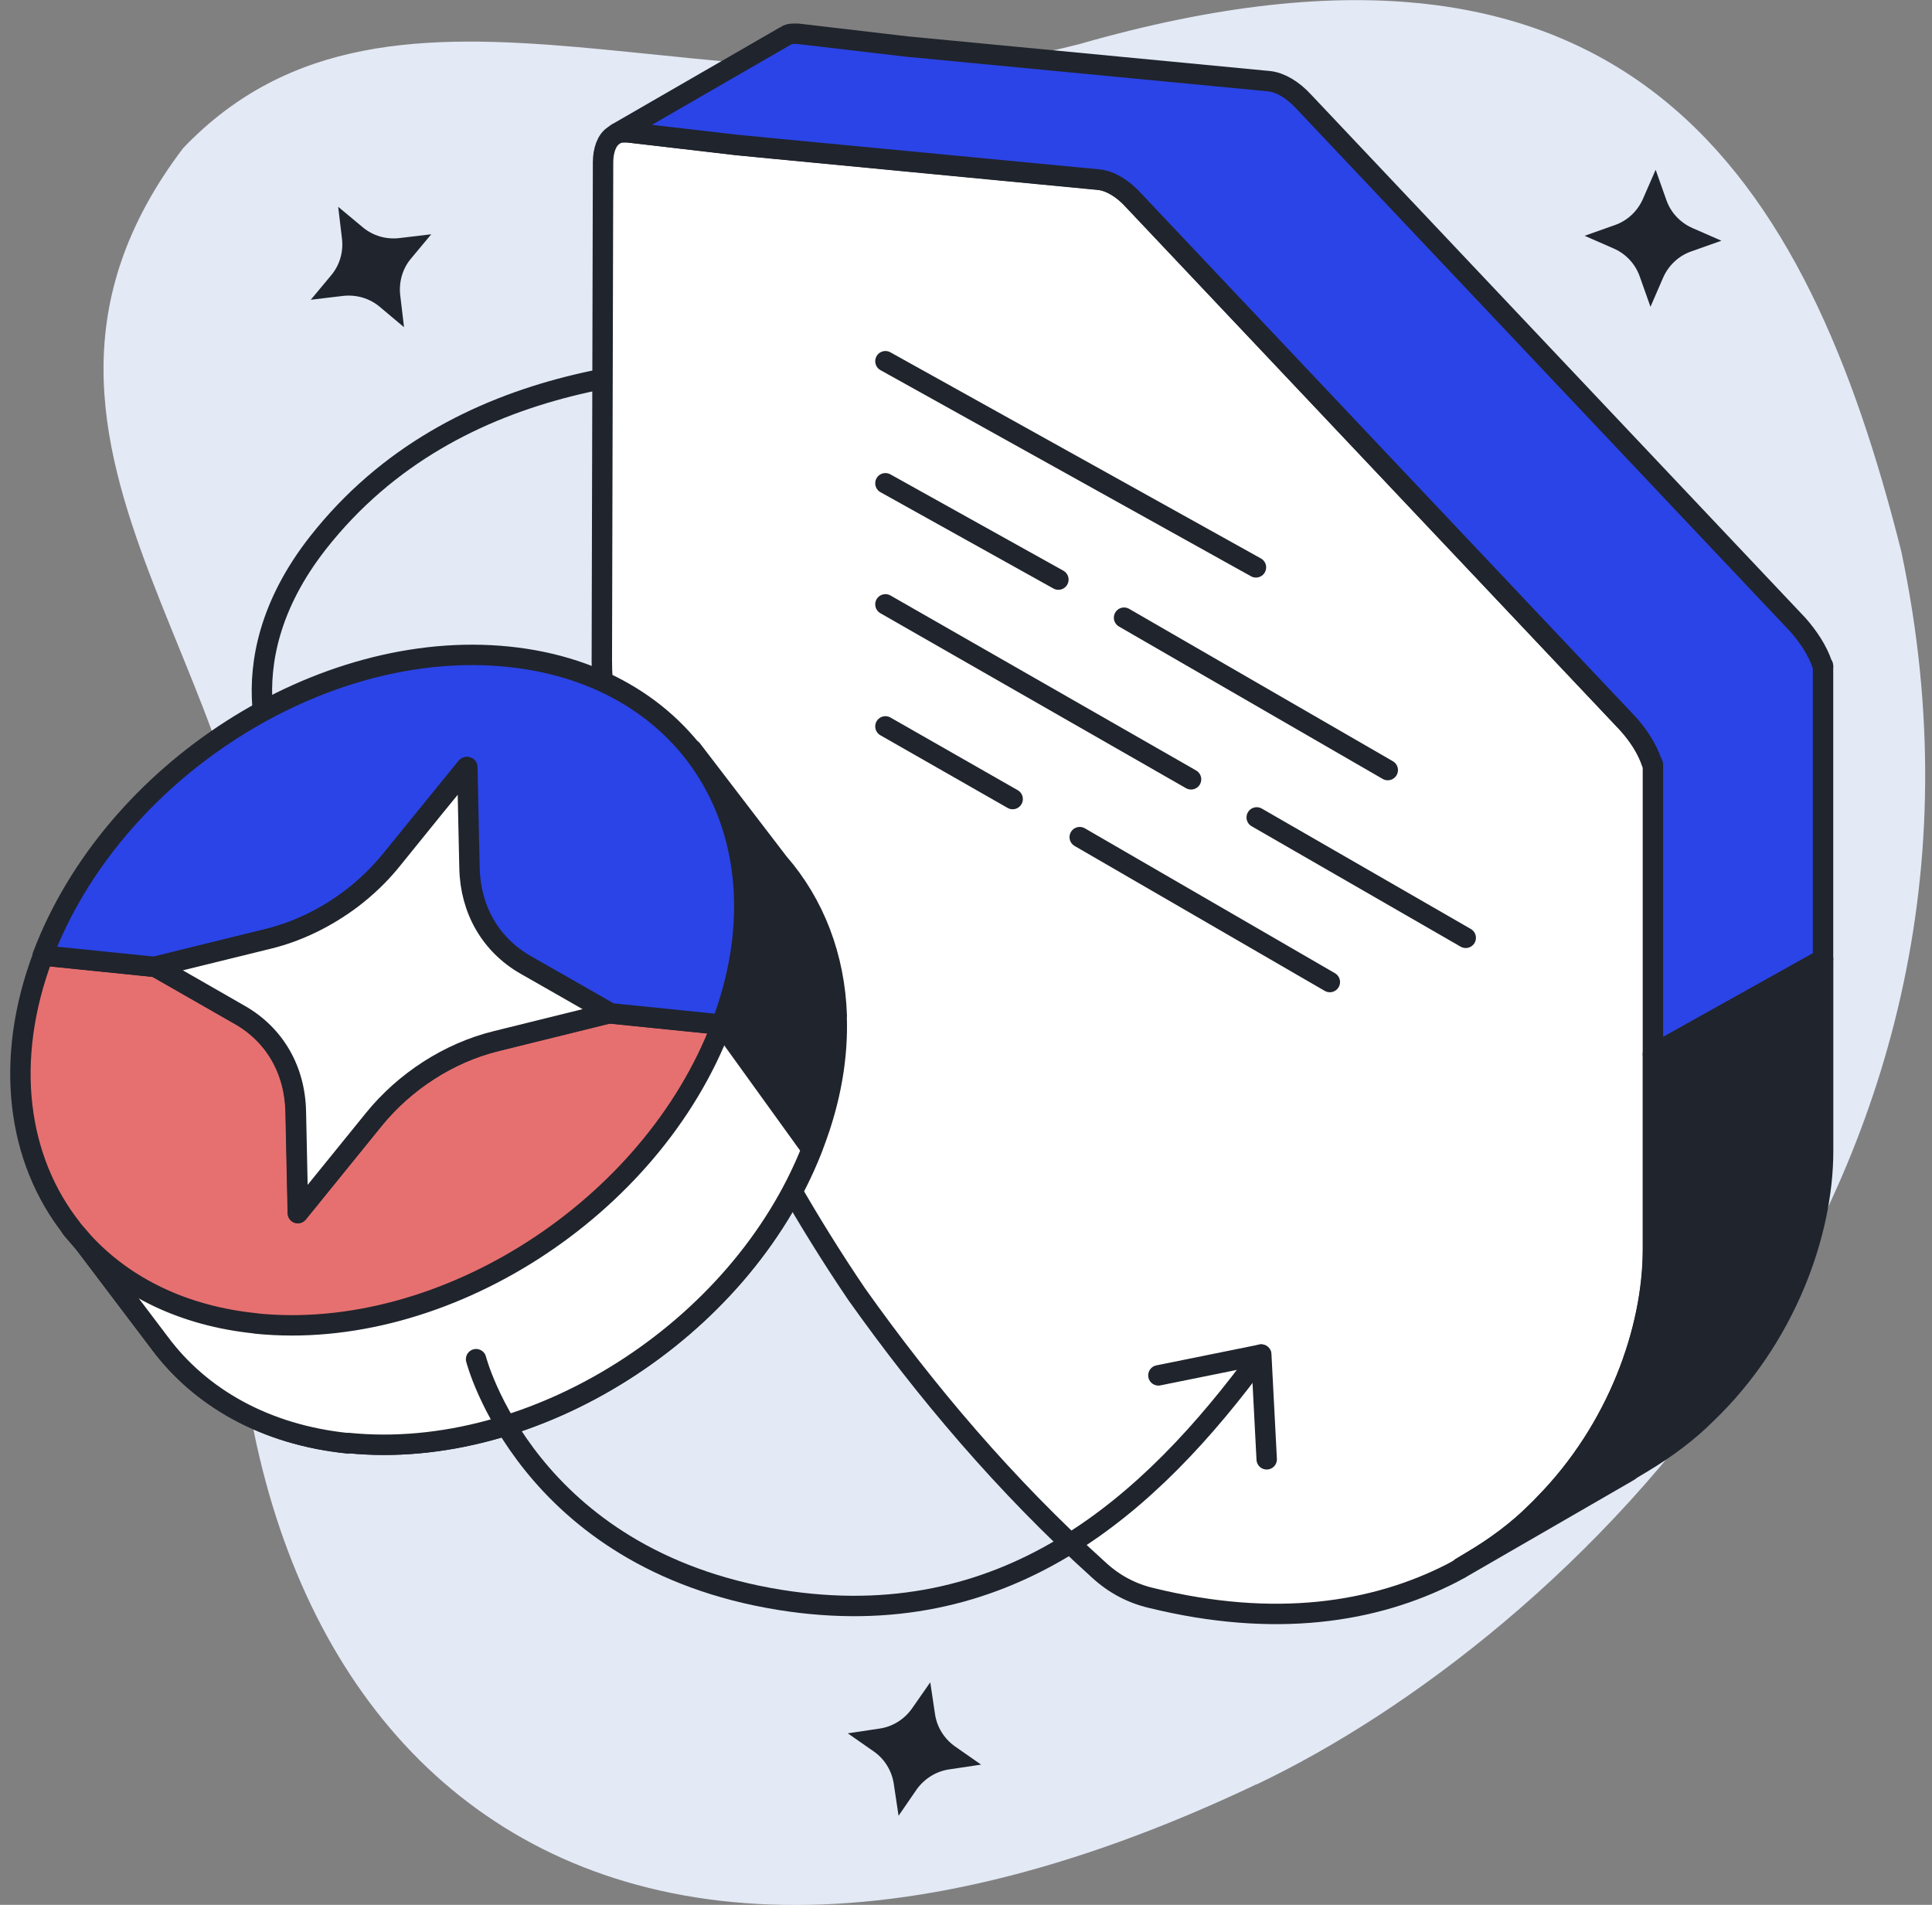
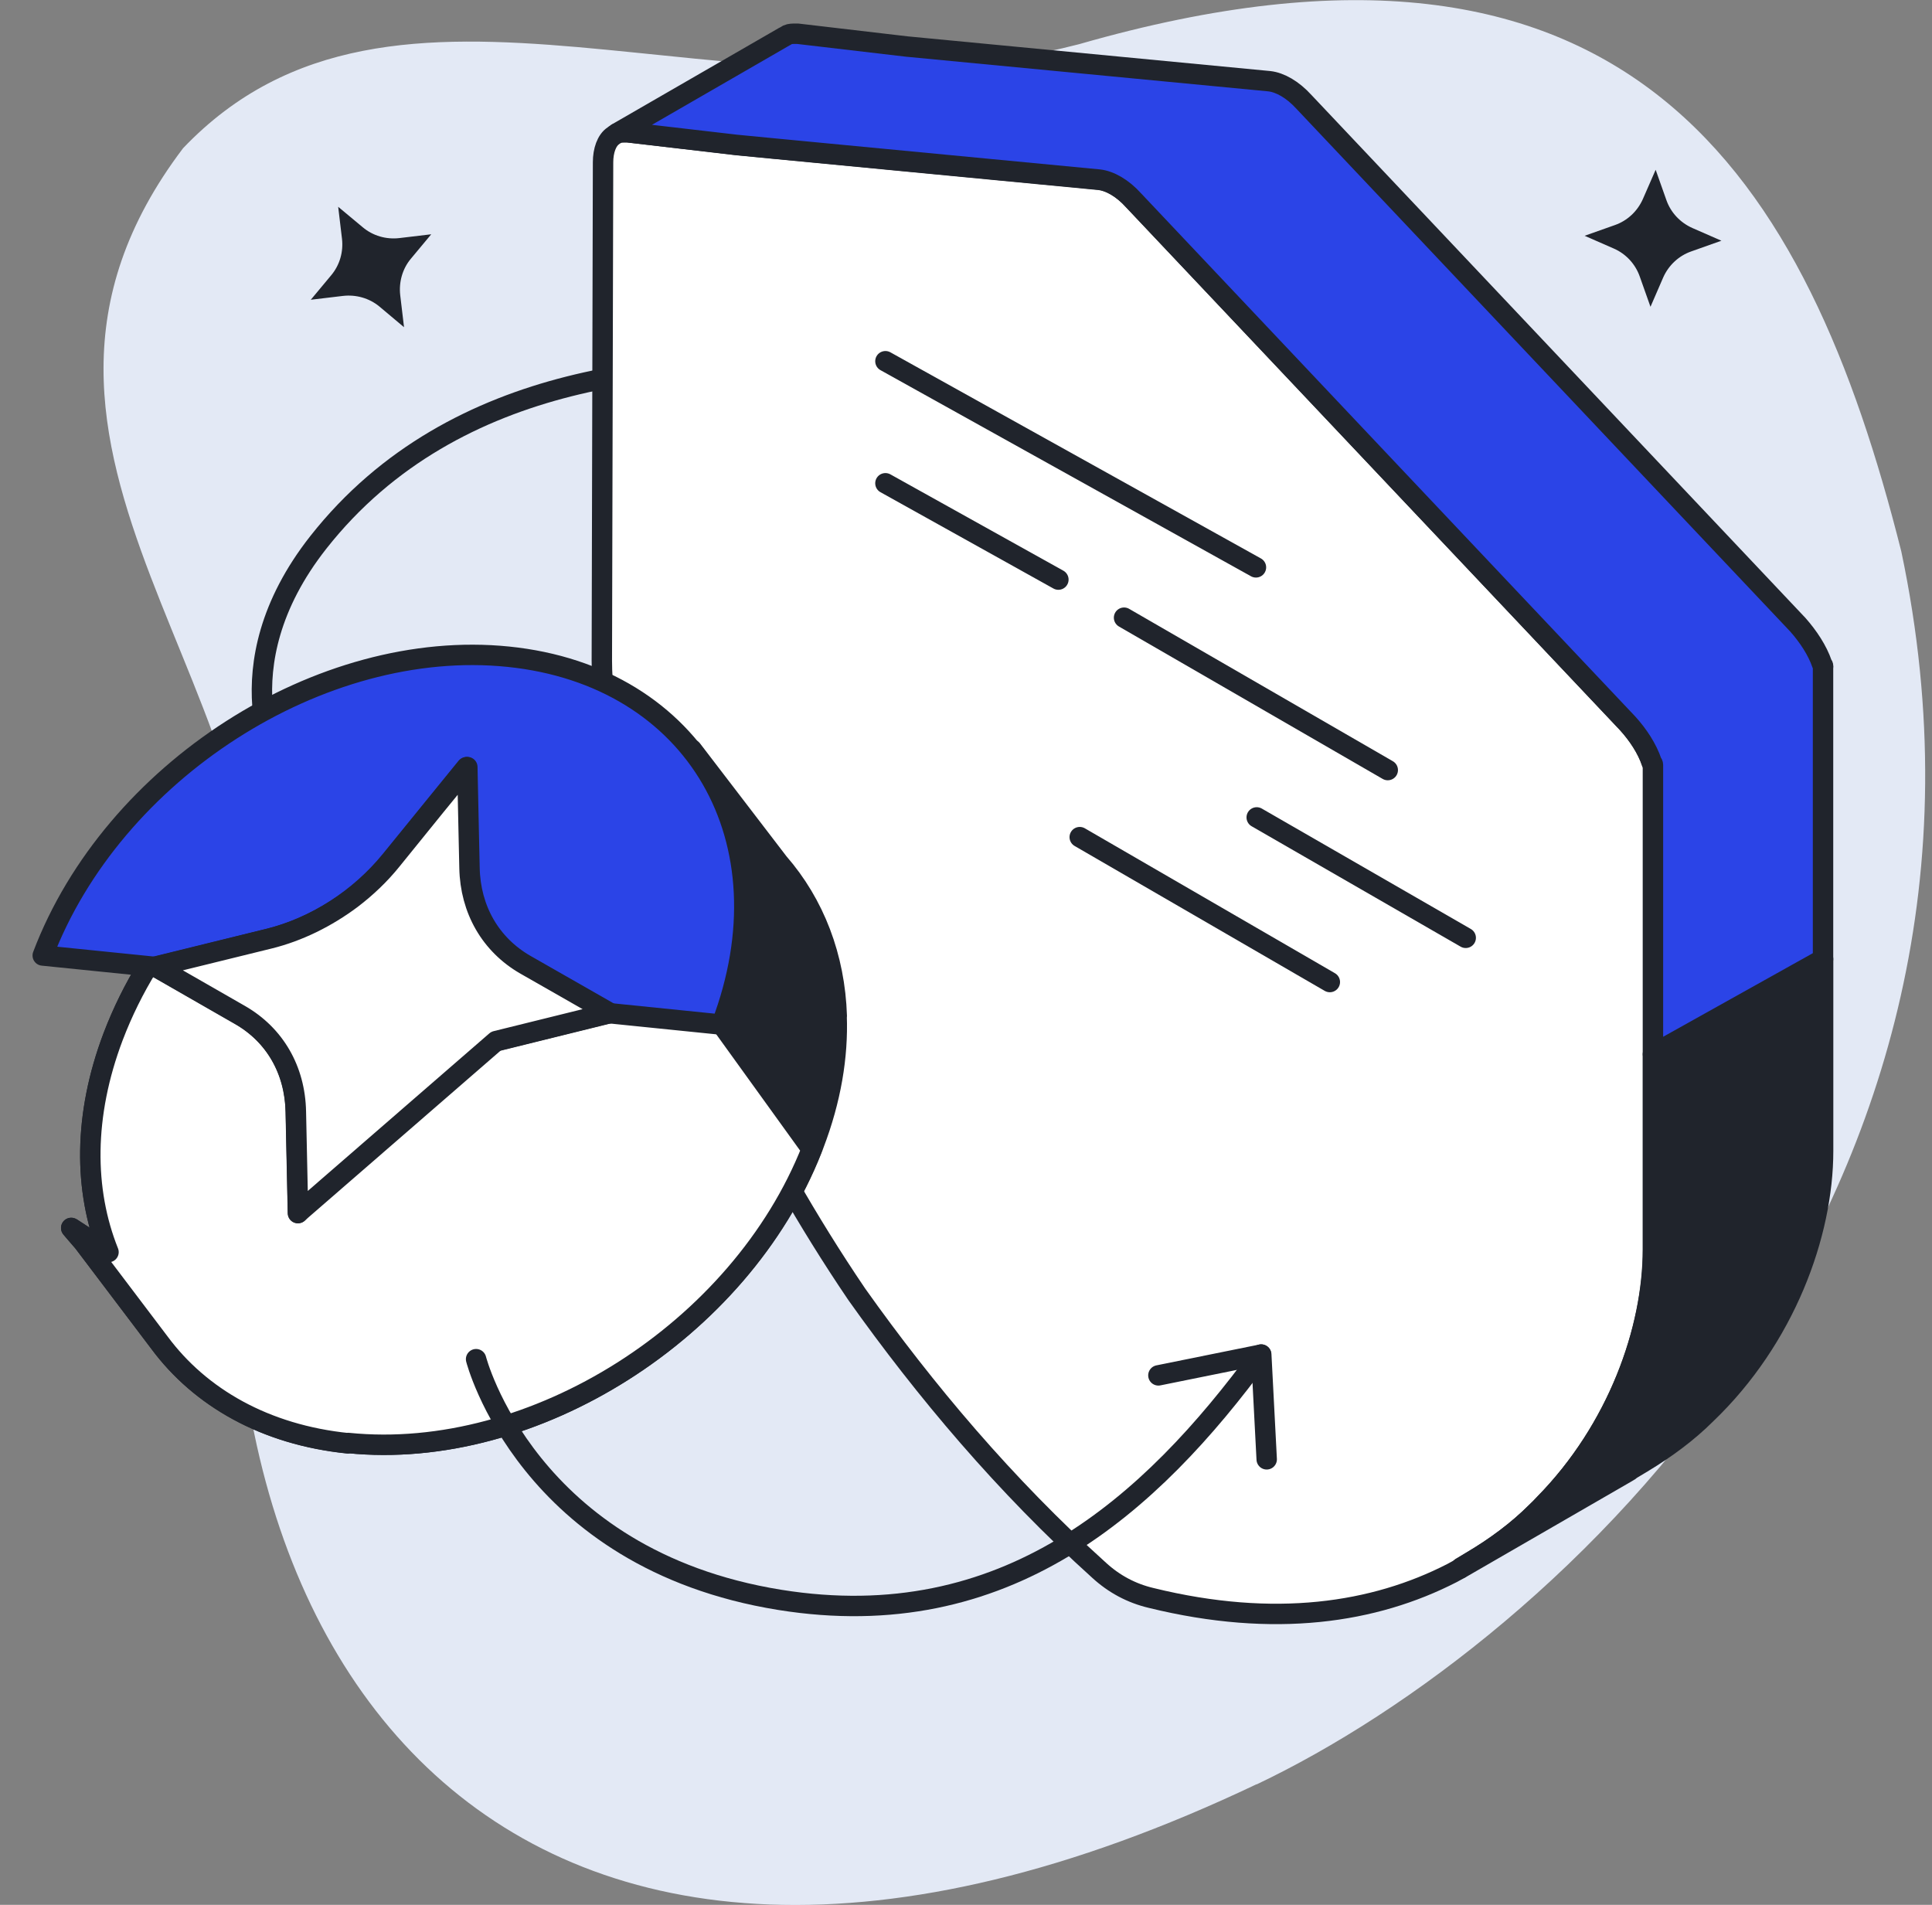
<svg xmlns="http://www.w3.org/2000/svg" width="142" height="140" viewBox="0 0 142 140" fill="none">
  <rect x="0" y="0" width="142" height="140" fill="#808080" stroke="none" />
  <g id="Group 47310">
    <path id="Vector" d="M92.358 131.135C37.492 157.234 10.769 121.975 18.55 74.737C22.45 51.078 -3.592 33.398 13.459 10.889C29.081 -5.48 53.234 9.999 79.306 3.249C119.851 -8.4 132.832 13.069 139.743 40.528C149.754 87.956 114.68 120.535 92.368 131.145H92.358V131.135Z" fill="#E3E9F5" />
    <path id="Vector_2" d="M20.671 56.887C20.671 56.887 16.08 49.158 23.401 39.858C33.502 27.038 50.084 26.439 60.375 26.919" stroke="#20242C" stroke-width="1.5" stroke-linecap="round" stroke-linejoin="round" />
    <g id="Group">
      <path id="Vector_3" d="M121.503 56.217V91.816C121.503 97.715 118.902 105.045 113.512 110.525C113.322 110.735 113.122 110.935 112.902 111.145C111.542 112.505 109.921 113.705 108.211 114.715L107.361 115.225L107.271 115.315C107.081 115.415 106.911 115.515 106.721 115.615C101.011 118.545 93.69 119.675 84.609 117.445C83.169 117.105 81.888 116.425 80.778 115.405C73.878 109.185 67.997 102.205 62.976 95.135C59.226 89.606 56.326 84.326 54.115 79.896C48.325 68.147 44.234 55.797 44.234 48.557L44.324 11.929C44.324 11.079 44.584 10.309 45.084 9.979C45.175 9.889 45.255 9.889 45.334 9.809H45.355C45.535 9.719 45.775 9.719 45.945 9.719H46.115L54.125 10.659L56.806 10.919L80.778 13.219C81.548 13.299 82.489 13.809 83.329 14.749L119.613 53.157C120.383 54.007 121.063 55.027 121.403 56.057C121.463 56.11 121.493 56.167 121.493 56.227L121.503 56.217Z" fill="white" stroke="#20242C" stroke-width="1.5" stroke-linecap="round" stroke-linejoin="round" />
      <path id="Vector_4" d="M133.997 70.497V84.587C133.997 90.716 131.186 98.386 125.396 103.926C124.036 105.286 122.415 106.476 120.705 107.506L119.855 108.016L119.795 108.076L119.495 108.256L107.344 115.275V115.255L108.204 114.735C109.914 113.715 111.534 112.525 112.894 111.166C113.104 110.966 113.324 110.756 113.504 110.556C118.895 105.066 121.485 97.736 121.485 91.836V77.497L133.987 70.517L133.997 70.497Z" fill="#20242C" stroke="#20242C" stroke-width="1.5" stroke-linecap="round" stroke-linejoin="round" />
      <path id="Vector_5" d="M133.991 48.988V70.497L121.49 77.477V56.218C121.49 56.157 121.463 56.101 121.41 56.047C121.07 55.017 120.39 53.987 119.61 53.138L83.336 14.739C82.496 13.799 81.555 13.289 80.785 13.199L56.813 10.909L54.123 10.649L46.112 9.719H45.942C45.772 9.719 45.532 9.719 45.352 9.789L57.653 2.689C57.713 2.649 57.773 2.639 57.823 2.599L57.883 2.559C58.053 2.479 58.283 2.479 58.453 2.479H58.623L66.644 3.419L93.297 5.969C94.077 6.059 95.007 6.569 95.857 7.509L132.141 45.918C132.901 46.778 133.581 47.798 133.921 48.808C133.974 48.868 134.001 48.928 134.001 48.988H133.991Z" fill="#2B44E7" stroke="#20242C" stroke-width="1.5" stroke-linecap="round" stroke-linejoin="round" />
      <g id="Group_2">
        <path id="Vector_6" d="M65.078 26.549L92.311 41.699" stroke="#20242C" stroke-width="1.5" stroke-linecap="round" stroke-linejoin="round" />
        <path id="Vector_7" d="M65.078 35.519L77.79 42.599" stroke="#20242C" stroke-width="1.5" stroke-linecap="round" stroke-linejoin="round" />
        <path id="Vector_8" d="M82.617 45.398L101.999 56.598" stroke="#20242C" stroke-width="1.5" stroke-linecap="round" stroke-linejoin="round" />
-         <path id="Vector_9" d="M65.078 44.418L87.541 57.278" stroke="#20242C" stroke-width="1.5" stroke-linecap="round" stroke-linejoin="round" />
        <path id="Vector_10" d="M92.367 60.077L107.729 68.927" stroke="#20242C" stroke-width="1.5" stroke-linecap="round" stroke-linejoin="round" />
-         <path id="Vector_11" d="M65.078 53.388L74.429 58.728" stroke="#20242C" stroke-width="1.5" stroke-linecap="round" stroke-linejoin="round" />
        <path id="Vector_12" d="M79.359 61.527L97.741 72.177" stroke="#20242C" stroke-width="1.5" stroke-linecap="round" stroke-linejoin="round" />
      </g>
    </g>
    <g id="Group_3">
      <path id="Vector_13" d="M25.587 106.085C19.486 105.465 14.705 102.715 11.725 98.695L6.134 91.305L5.444 90.505L5.234 90.255L5.274 90.275L7.975 92.035C6.154 87.485 6.124 81.986 8.315 76.196C9.005 74.386 9.865 72.646 10.885 70.996C14.895 64.466 21.276 59.267 28.327 56.427C32.927 54.587 37.828 53.747 42.538 54.227C45.709 54.547 48.509 55.447 50.909 56.786L50.849 55.087L57.22 63.406C59.86 66.436 61.361 70.336 61.501 74.676H61.49C61.6 77.646 61.07 80.826 59.82 84.096C59.78 84.225 59.73 84.335 59.68 84.466C54.42 97.805 39.248 107.435 25.597 106.055H25.577V106.085H25.587ZM17.626 74.606C20.196 76.066 21.676 78.646 21.736 81.726L21.896 89.165L27.457 82.306C29.757 79.476 33.007 77.386 36.448 76.536L44.779 74.476L11.425 71.076L17.616 74.626L17.626 74.606Z" fill="#20242C" stroke="#20242C" stroke-width="1.5" stroke-linecap="round" stroke-linejoin="round" />
      <path id="Vector_14" d="M25.587 106.075C19.486 105.455 14.705 102.705 11.725 98.685L6.134 91.296L5.444 90.496L5.234 90.246L5.274 90.266L7.975 92.026C6.154 87.476 6.124 81.976 8.315 76.186C9.005 74.376 9.865 72.636 10.885 70.986C14.895 64.457 21.276 59.257 28.327 56.417L31.987 59.217L34.407 61.057L53.04 75.286L59.66 84.466C54.4 97.805 39.228 107.435 25.587 106.055H25.577L25.587 106.065V106.075ZM11.435 71.056L17.626 74.606C20.196 76.066 21.676 78.646 21.736 81.726L21.896 89.166L27.457 82.306C29.757 79.476 33.007 77.386 36.448 76.536L44.779 74.476L11.425 71.076L11.435 71.056Z" fill="white" stroke="#20242C" stroke-width="1.5" stroke-linecap="round" stroke-linejoin="round" />
-       <path id="Vector_15" d="M18.815 97.266C13.454 96.726 9.124 94.556 6.133 91.306L5.443 90.506C5.373 90.436 5.323 90.356 5.273 90.286C1.283 85.226 0.253 77.947 3.173 70.217L10.874 71.007L11.414 71.067H11.424L17.614 74.607C20.185 76.067 21.665 78.647 21.725 81.726L21.885 89.166L27.446 82.306C29.746 79.477 32.996 77.386 36.437 76.537L44.767 74.477H44.777L53.038 75.317C47.908 88.856 32.586 98.676 18.815 97.276H18.805L18.815 97.266Z" fill="#E67070" stroke="#20242C" stroke-width="1.5" stroke-linecap="round" stroke-linejoin="round" />
      <path id="Vector_16" d="M53.036 75.306L44.775 74.466L38.565 70.916C36.004 69.447 34.504 66.867 34.454 63.807L34.284 56.387L28.723 63.227C26.423 66.057 23.163 68.156 19.722 69.007L11.402 71.066L3.141 70.226C8.271 56.697 23.583 46.857 37.364 48.267C51.136 49.677 58.157 61.777 53.026 75.316H53.036V75.306Z" fill="#2B44E7" stroke="#20242C" stroke-width="1.5" stroke-linecap="round" stroke-linejoin="round" />
-       <path id="Vector_17" d="M44.789 74.456L36.458 76.516C33.008 77.366 29.757 79.456 27.467 82.286L21.906 89.146L21.746 81.706C21.686 78.626 20.196 76.056 17.636 74.586L11.445 71.036L19.776 68.987C21.926 68.457 24.007 67.427 25.837 66.057C26.927 65.227 27.927 64.277 28.787 63.207L32.017 59.217L34.338 56.377H34.348L34.448 61.077L34.508 63.787C34.568 66.847 36.058 69.436 38.618 70.906L44.819 74.446L44.789 74.466V74.456Z" fill="white" stroke="#20242C" stroke-width="1.5" stroke-linecap="round" stroke-linejoin="round" />
+       <path id="Vector_17" d="M44.789 74.456L36.458 76.516L21.906 89.146L21.746 81.706C21.686 78.626 20.196 76.056 17.636 74.586L11.445 71.036L19.776 68.987C21.926 68.457 24.007 67.427 25.837 66.057C26.927 65.227 27.927 64.277 28.787 63.207L32.017 59.217L34.338 56.377H34.348L34.448 61.077L34.508 63.787C34.568 66.847 36.058 69.436 38.618 70.906L44.819 74.446L44.789 74.466V74.456Z" fill="white" stroke="#20242C" stroke-width="1.5" stroke-linecap="round" stroke-linejoin="round" />
    </g>
    <path id="Vector_18" d="M34.992 99.896C34.992 99.896 38.743 114.596 57.315 117.586C73.876 120.246 84.538 110.696 92.688 99.556" stroke="#20242C" stroke-width="1.5" stroke-linecap="round" stroke-linejoin="round" />
    <path id="Vector_19" d="M93.101 107.256L92.701 99.556L85.141 101.086" stroke="#20242C" stroke-width="1.5" stroke-linecap="round" stroke-linejoin="round" />
    <path id="Vector_20" d="M22.856 22.029L25.206 21.749C26.166 21.639 27.136 21.909 27.886 22.529L29.696 24.049L29.416 21.699C29.306 20.739 29.576 19.759 30.196 19.019L31.696 17.219L29.346 17.499C28.386 17.609 27.416 17.339 26.656 16.699L24.856 15.199L25.136 17.549C25.246 18.509 24.976 19.479 24.336 20.239L22.836 22.039V22.019L22.856 22.029Z" fill="#20242C" />
-     <path id="Vector_21" d="M72.104 129.695L69.763 130.045C68.813 130.185 67.953 130.715 67.383 131.505L66.043 133.455L65.693 131.115C65.553 130.165 65.023 129.285 64.233 128.735L62.312 127.395L64.653 127.045C65.603 126.905 66.463 126.375 67.033 125.565L68.373 123.645L68.723 125.985C68.863 126.935 69.393 127.795 70.203 128.365L72.124 129.705H72.114L72.104 129.695Z" fill="#20242C" />
    <path id="Vector_22" d="M126.53 17.689L124.3 18.48C123.39 18.799 122.649 19.489 122.249 20.38L121.309 22.549L120.519 20.32C120.199 19.41 119.509 18.66 118.619 18.27L116.469 17.329L118.699 16.54C119.609 16.22 120.349 15.53 120.749 14.63L121.689 12.479L122.479 14.71C122.799 15.62 123.49 16.36 124.39 16.759L126.54 17.7H126.53V17.689Z" fill="#20242C" />
  </g>
</svg>